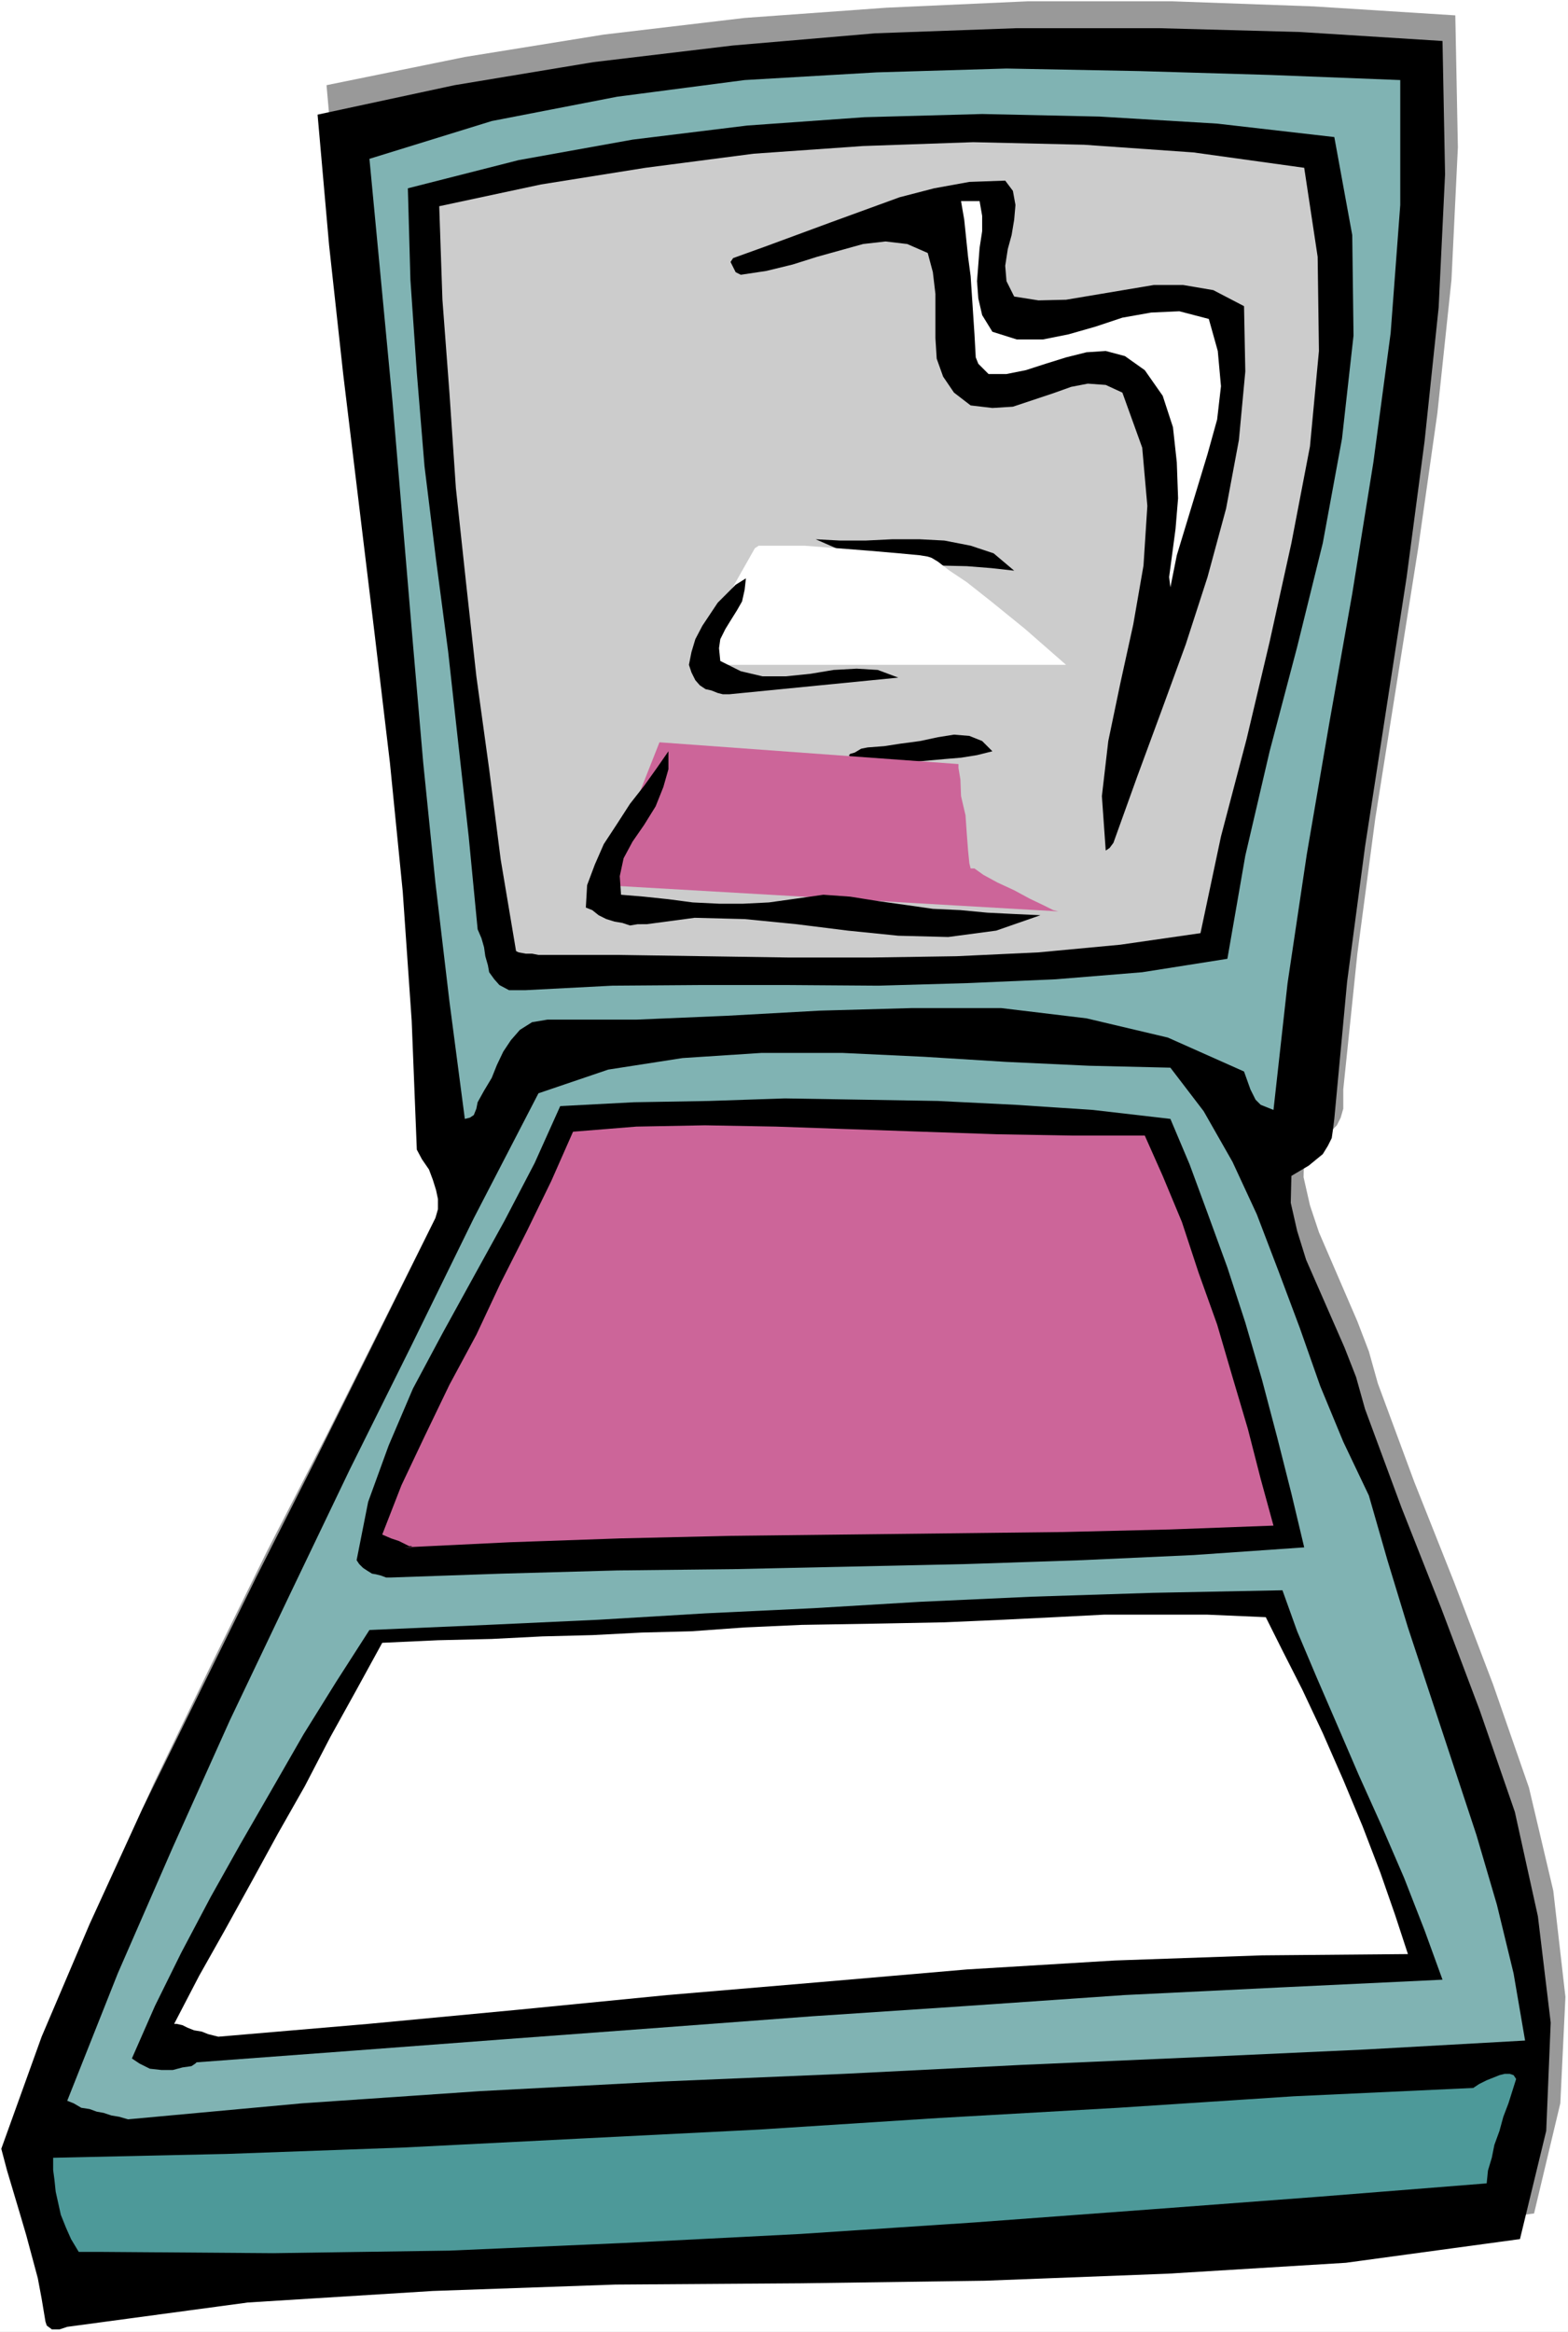
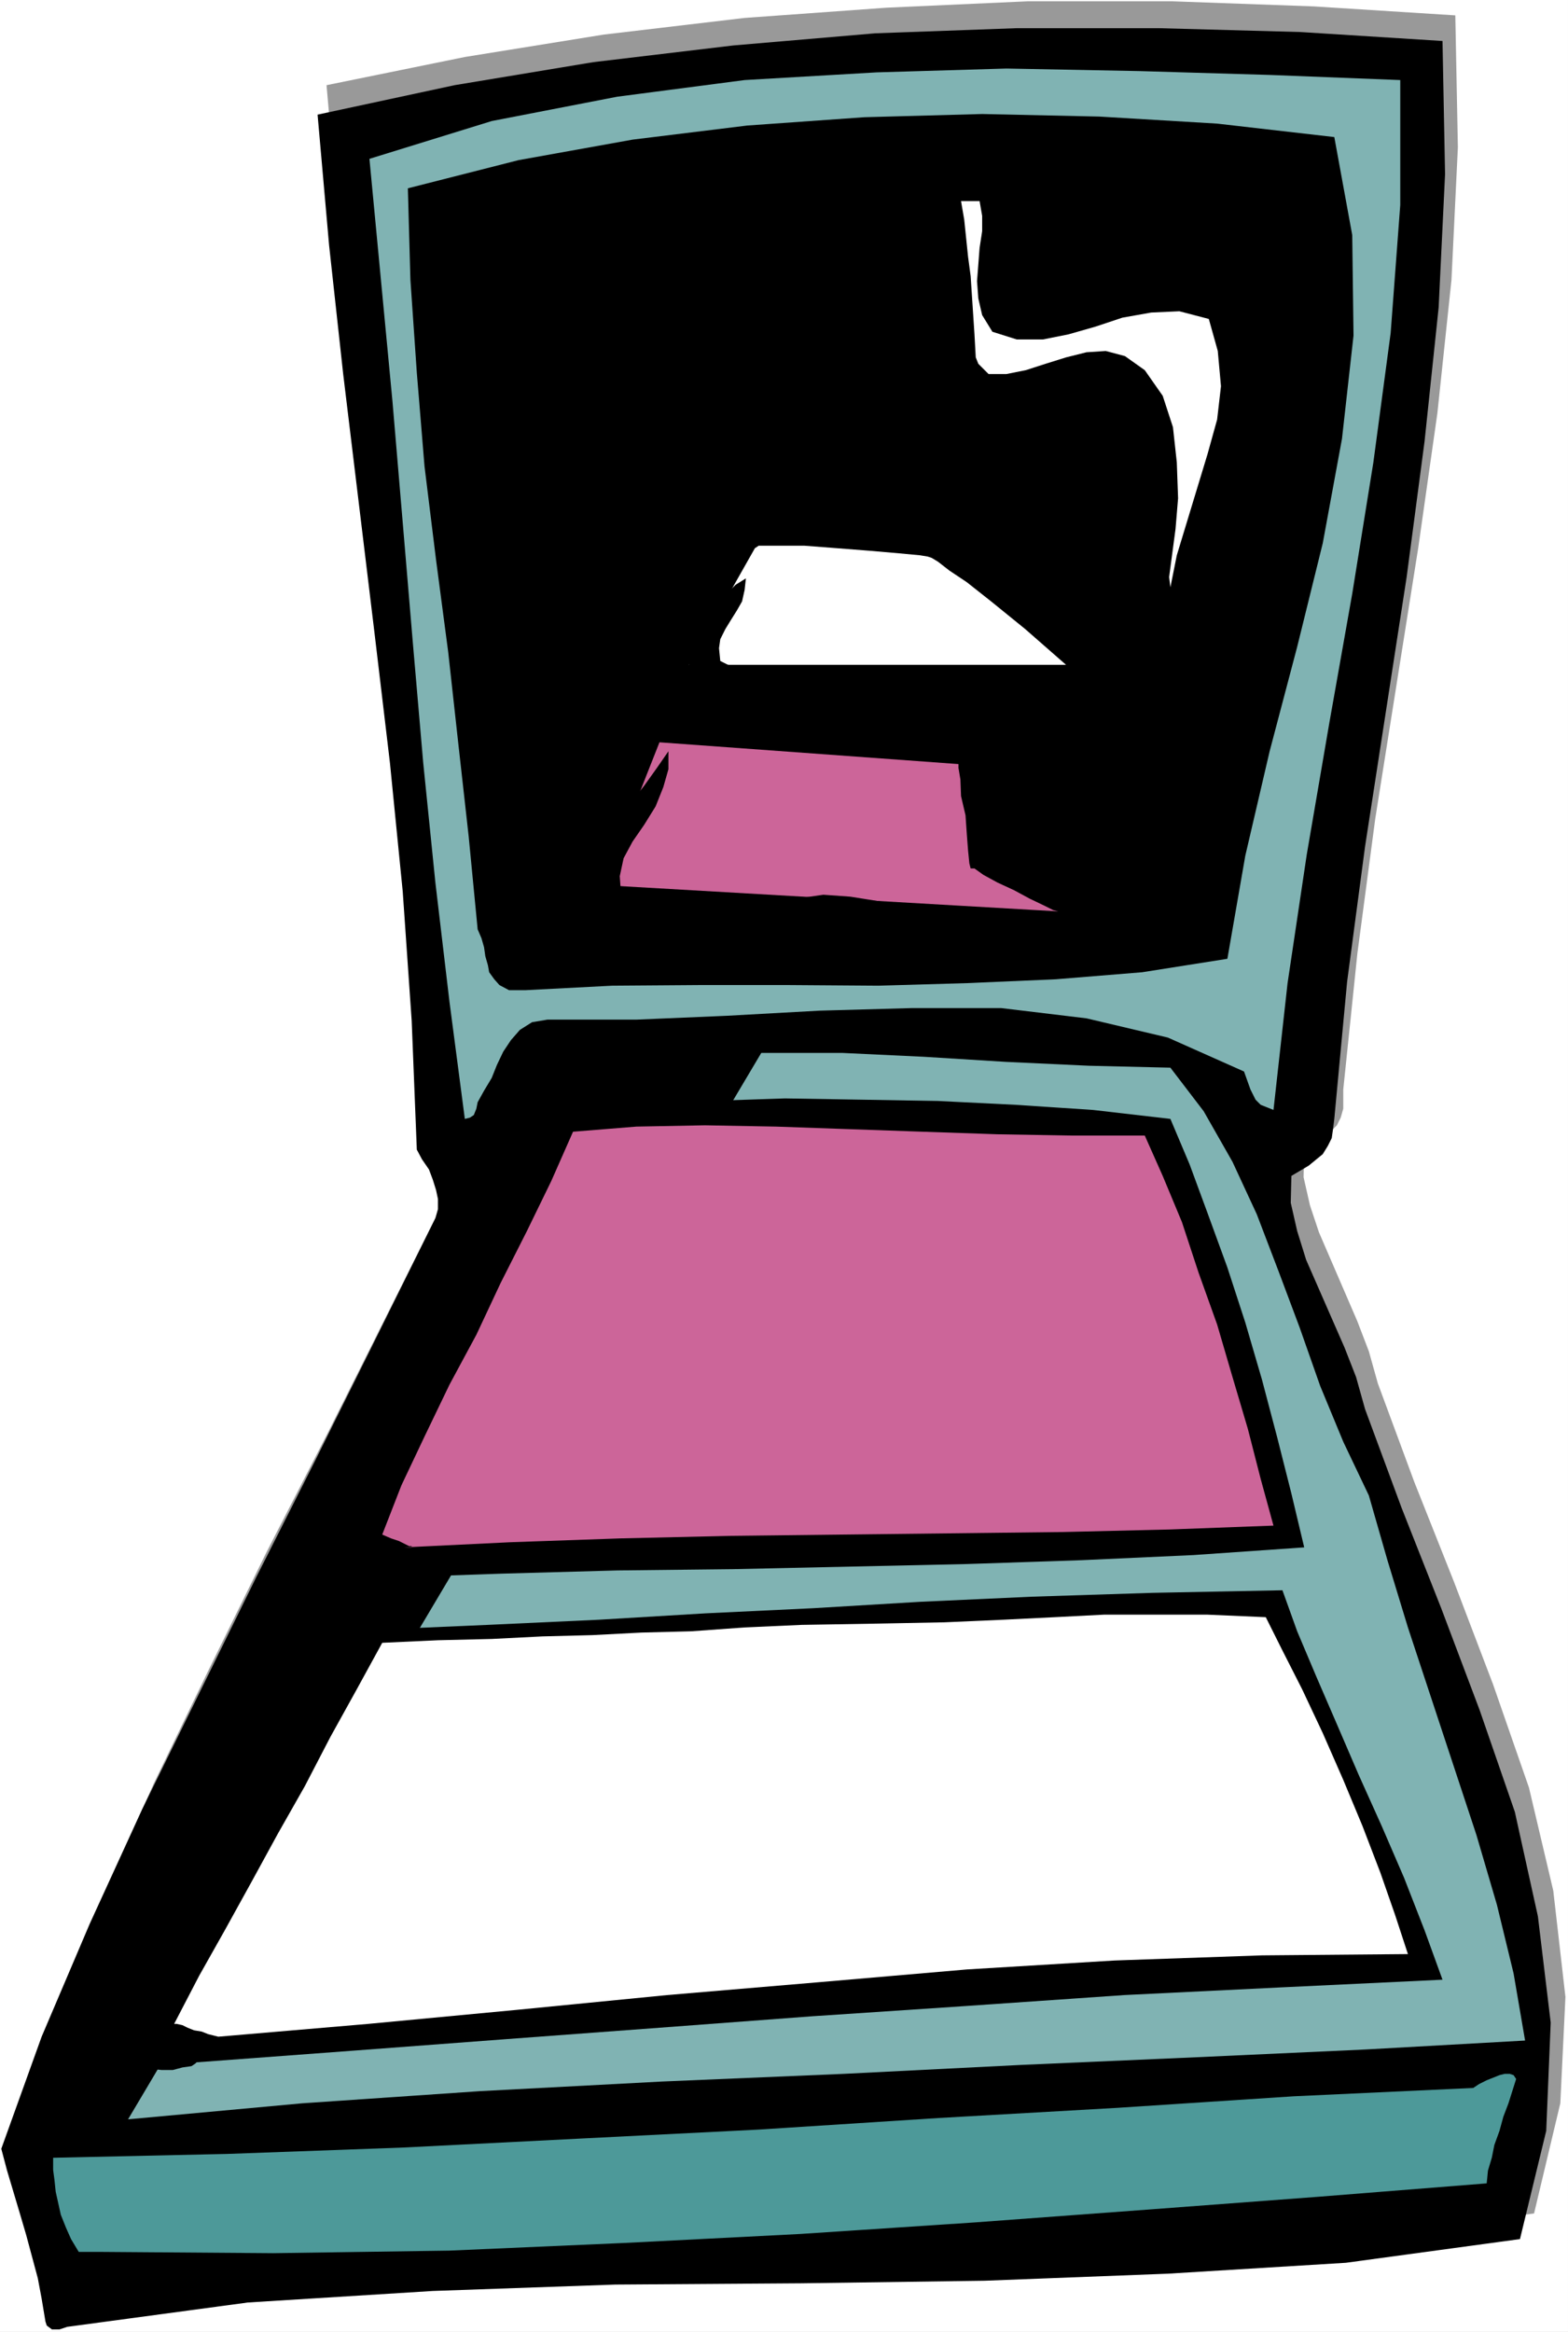
<svg xmlns="http://www.w3.org/2000/svg" xmlns:ns1="http://sodipodi.sourceforge.net/DTD/sodipodi-0.dtd" xmlns:ns2="http://www.inkscape.org/namespaces/inkscape" version="1.0" width="104.702mm" height="155.668mm" id="svg20" ns1:docname="Compact 4.wmf">
  <rect width="100%" height="100%" fill="#333333" stroke="none" />
  <ns1:namedview id="namedview20" pagecolor="#ffffff" bordercolor="#000000" borderopacity="0.25" ns2:showpageshadow="2" ns2:pageopacity="0.0" ns2:pagecheckerboard="0" ns2:deskcolor="#d1d1d1" ns2:document-units="mm" />
  <defs id="defs1">
    <pattern id="WMFhbasepattern" patternUnits="userSpaceOnUse" width="6" height="6" x="0" y="0" />
  </defs>
  <path style="fill:#ffffff;fill-opacity:1;fill-rule:evenodd;stroke:none" d="M 0,588.353 H 395.723 V 0 H 0 Z" id="path1" />
  <path style="fill:#999999;fill-opacity:1;fill-rule:evenodd;stroke:none" d="m 19.875,580.274 45.89,-5.979 46.375,-2.747 46.213,-1.778 46.86,-0.323 46.213,-0.646 45.89,-1.293 45.244,-3.232 44.598,-5.817 6.625,-27.794 1.293,-26.824 -3.07,-26.824 -6.14,-26.016 -9.049,-26.016 -9.857,-25.855 -10.018,-25.208 -9.21,-24.885 -2.262,-8.08 -2.909,-7.595 -9.695,-22.461 -2.262,-6.787 -1.616,-7.11 0.162,-6.948 4.686,-2.909 1.939,-1.616 1.616,-1.616 0.97,-1.939 0.646,-2.262 v -4.848 l 3.555,-34.257 4.524,-34.096 10.826,-68.191 4.848,-34.096 3.555,-33.611 1.616,-33.449 L 367.284,3.878 331.573,1.616 295.701,0.323 h -36.195 l -35.71,1.616 -35.872,2.585 -35.549,4.201 -35.064,5.656 -34.902,7.11 2.909,32.965 4.04,32.803 8.402,65.444 3.878,32.641 3.232,32.803 2.262,32.641 1.454,32.803 2.909,4.848 0.97,2.262 0.97,3.07 0.323,2.262 v 2.585 l -0.646,2.262 -30.701,61.243 -15.027,29.248 -14.543,29.571 -14.058,29.086 -12.927,28.925 -12.119,28.278 -10.018,28.44 2.909,11.15 3.232,10.342 2.585,10.342 0.646,5.171 0.323,5.333 0.323,0.97 0.97,0.646 1.616,1.293 0.646,0.323 h 0.97 z" id="path2" />
  <path style="fill:#000000;fill-opacity:1;fill-rule:evenodd;stroke:none" d="m 16.966,587.061 45.567,-6.14 46.698,-2.909 46.052,-1.616 47.021,-0.323 46.213,-0.646 46.213,-1.778 44.921,-2.747 43.951,-5.979 6.625,-27.309 1.131,-27.309 -3.232,-26.824 -5.817,-26.339 -8.887,-25.693 -9.695,-25.693 -10.018,-25.37 -9.21,-24.885 -2.262,-8.08 -2.909,-7.433 -9.695,-22.138 -2.262,-7.272 -1.616,-7.11 0.162,-6.787 4.363,-2.585 3.555,-2.909 1.293,-2.101 0.97,-1.939 0.323,-2.262 0.323,-2.585 3.232,-34.581 4.524,-34.096 10.503,-68.03 4.524,-34.257 3.555,-33.773 1.616,-33.611 L 364.052,10.342 328.18,8.08 292.47,7.11 H 256.598 l -35.71,1.293 -35.872,3.07 -35.226,4.201 -35.064,5.817 -34.579,7.433 2.909,32.965 3.555,32.48 7.918,65.444 3.878,32.641 3.232,32.48 2.262,32.641 1.293,32.48 1.293,2.424 1.777,2.585 0.97,2.585 0.808,2.585 0.485,2.262 v 2.585 l -0.646,2.262 -15.674,31.672 -14.704,29.571 -14.866,29.41 -28.762,58.496 -13.25,28.925 -12.119,28.44 -10.18,28.278 1.454,5.494 3.232,10.827 1.616,5.494 2.909,10.827 0.97,5.171 0.97,5.817 0.323,0.97 1.293,0.97 h 0.97 0.97 z" id="path3" />
  <path style="fill:#4d9999;fill-opacity:1;fill-rule:evenodd;stroke:none" d="m 25.369,568.154 43.628,0.323 44.436,-0.646 44.274,-1.939 44.274,-2.262 43.951,-2.909 43.628,-3.232 42.982,-3.232 42.659,-3.393 0.323,-3.232 0.97,-3.232 0.646,-3.232 1.293,-3.555 0.97,-3.555 1.293,-3.393 0.97,-3.07 0.97,-3.07 -0.646,-0.97 -0.97,-0.323 h -1.293 l -1.293,0.323 -1.616,0.646 -1.616,0.646 -1.939,0.97 -1.454,0.97 -45.244,2.101 -44.436,2.909 -45.406,2.585 -45.244,2.909 -44.921,2.262 -44.598,2.262 -44.598,1.616 -43.951,0.97 v 3.07 l 0.323,2.424 0.323,3.07 0.646,2.909 0.646,2.909 1.293,3.232 1.293,2.909 1.939,3.232 h 1.616 1.777 1.131 z" id="path4" />
-   <path style="fill:#80b3b3;fill-opacity:1;fill-rule:evenodd;stroke:none" d="m 32.317,534.705 43.951,-4.04 44.921,-3.07 45.89,-2.424 45.89,-1.939 44.921,-2.262 44.274,-1.939 42.335,-1.939 40.396,-2.262 -2.909,-16.967 -4.201,-17.29 -5.171,-17.613 -5.655,-17.129 -5.817,-17.613 -5.817,-17.613 -5.171,-16.967 -4.686,-16.321 -6.463,-13.574 -5.817,-14.058 -5.171,-14.705 -5.332,-14.22 -5.494,-14.382 -6.14,-13.25 -7.271,-12.766 -8.402,-10.988 -20.521,-0.485 -20.845,-0.97 -20.845,-1.293 -20.521,-0.97 H 192.125 l -19.875,1.293 -18.744,2.909 -17.613,5.979 -16.32,31.51 -15.674,31.995 -15.674,31.51 -15.189,31.672 -15.027,31.51 -14.381,31.995 -13.896,31.833 -12.765,32.157 1.616,0.646 1.939,1.131 2.101,0.323 1.777,0.646 1.777,0.323 1.939,0.646 1.939,0.323 z" id="path5" />
+   <path style="fill:#80b3b3;fill-opacity:1;fill-rule:evenodd;stroke:none" d="m 32.317,534.705 43.951,-4.04 44.921,-3.07 45.89,-2.424 45.89,-1.939 44.921,-2.262 44.274,-1.939 42.335,-1.939 40.396,-2.262 -2.909,-16.967 -4.201,-17.29 -5.171,-17.613 -5.655,-17.129 -5.817,-17.613 -5.817,-17.613 -5.171,-16.967 -4.686,-16.321 -6.463,-13.574 -5.817,-14.058 -5.171,-14.705 -5.332,-14.22 -5.494,-14.382 -6.14,-13.25 -7.271,-12.766 -8.402,-10.988 -20.521,-0.485 -20.845,-0.97 -20.845,-1.293 -20.521,-0.97 H 192.125 z" id="path5" />
  <path style="fill:#000000;fill-opacity:1;fill-rule:evenodd;stroke:none" d="m 49.607,520.323 39.104,-2.909 38.619,-2.909 39.104,-2.909 38.781,-2.909 38.781,-2.585 39.75,-2.747 39.588,-1.939 40.72,-1.939 -4.524,-12.443 -5.171,-13.25 -5.655,-13.089 -5.817,-12.927 -5.494,-12.766 -5.171,-11.958 -4.848,-11.473 -3.716,-10.342 -32.802,0.646 -30.378,0.97 -28.277,1.293 -26.985,1.616 -27.146,1.293 -26.985,1.616 -27.954,1.293 -29.893,1.293 -8.402,13.089 -8.241,13.25 -8.079,14.058 -7.918,13.735 -7.433,13.25 -7.433,14.058 -6.625,13.412 -5.817,13.25 1.939,1.293 2.585,1.293 2.909,0.323 h 2.909 l 2.424,-0.646 2.262,-0.323 0.97,-0.646 z" id="path6" />
  <path style="fill:#ffffff;fill-opacity:1;fill-rule:evenodd;stroke:none" d="m 55.101,513.86 37.811,-3.232 37.649,-3.555 37.811,-3.717 38.134,-3.232 37.488,-3.232 37.326,-2.262 37.165,-1.293 36.841,-0.323 -3.232,-9.857 -3.716,-10.665 -4.524,-11.796 -4.848,-11.635 -5.171,-11.796 -5.171,-10.988 -5.009,-9.857 -4.201,-8.403 -14.866,-0.646 h -13.412 -12.442 l -12.604,0.646 -13.088,0.646 -14.704,0.646 -16.643,0.323 -19.39,0.323 -14.381,0.646 -13.412,0.97 -12.604,0.323 -12.442,0.646 -12.604,0.323 -12.765,0.646 -13.573,0.323 -14.058,0.646 -6.463,11.796 -6.625,11.958 -6.463,12.443 -6.787,11.958 -6.625,12.119 -6.787,12.281 -6.463,11.473 -6.302,12.119 h 0.646 l 1.454,0.323 1.293,0.646 1.616,0.646 1.939,0.323 1.616,0.646 1.293,0.323 z" id="path7" />
  <path style="fill:#000000;fill-opacity:1;fill-rule:evenodd;stroke:none" d="m 98.729,397.999 27.954,-0.97 29.085,-0.808 29.247,-0.323 29.57,-0.646 29.409,-0.646 28.924,-0.97 28.277,-1.293 27.954,-1.939 -3.232,-13.574 -3.555,-14.058 -3.878,-14.705 -4.201,-14.382 -4.524,-13.897 -5.009,-13.735 -4.524,-12.281 -4.848,-11.473 -19.552,-2.262 -19.552,-1.293 -19.552,-0.97 -19.229,-0.323 -19.39,-0.323 -19.229,0.646 -18.905,0.323 -18.582,0.97 -6.463,14.382 -7.595,14.543 -7.756,14.058 -7.918,14.382 -7.433,13.897 -6.14,14.382 -5.171,14.22 -2.909,14.705 0.646,0.97 0.97,0.97 0.97,0.646 1.293,0.808 0.97,0.162 1.293,0.323 1.293,0.485 z" id="path8" />
  <path style="fill:#cc6599;fill-opacity:1;fill-rule:evenodd;stroke:none" d="m 101.96,390.404 26.662,-1.293 27.793,-0.97 27.954,-0.646 27.954,-0.323 28.439,-0.323 27.631,-0.323 26.985,-0.646 26.015,-0.97 -3.232,-11.796 -3.232,-12.604 -3.878,-13.089 -3.878,-13.25 -4.686,-13.089 -4.201,-12.766 -4.848,-11.635 -4.524,-10.18 h -18.582 l -18.582,-0.323 -18.905,-0.646 -18.582,-0.646 -18.421,-0.646 -17.936,-0.323 -17.29,0.323 -15.997,1.293 -5.494,12.443 -6.14,12.604 -6.625,13.089 -6.14,13.089 -6.787,12.604 -6.302,13.089 -5.817,12.281 -4.848,12.443 2.262,0.97 1.939,0.646 1.293,0.646 1.293,0.646 h 0.646 v 0.323 h -0.646 z" id="path9" />
  <path style="fill:#80b3b3;fill-opacity:1;fill-rule:evenodd;stroke:none" d="m 120.543,278.098 1.616,-2.909 1.939,-3.232 1.293,-3.232 1.616,-3.393 1.939,-2.909 2.262,-2.585 3.07,-1.939 3.878,-0.646 h 22.46 l 22.784,-0.97 23.43,-1.293 23.107,-0.646 h 22.784 l 21.491,2.585 20.521,4.848 19.229,8.564 1.616,4.525 1.293,2.585 1.293,1.293 1.616,0.646 1.616,0.646 3.555,-31.995 4.848,-32.48 5.655,-32.965 5.817,-32.803 5.332,-33.126 4.363,-32.641 2.424,-32.318 V 20.199 l -32.963,-1.293 -32.802,-0.97 -33.61,-0.646 -32.802,0.97 -33.287,1.939 -32.156,4.201 -31.671,6.14 -30.863,9.534 5.817,61.243 2.585,30.541 2.585,30.702 2.585,29.894 3.07,30.218 3.555,30.056 3.878,29.571 1.293,-0.323 0.97,-0.646 0.646,-1.616 z" id="path10" />
  <path style="fill:#000000;fill-opacity:1;fill-rule:evenodd;stroke:none" d="m 132.662,249.82 21.814,-1.131 22.137,-0.162 h 22.299 l 22.784,0.162 22.299,-0.646 22.46,-0.97 21.814,-1.778 21.491,-3.393 4.524,-26.016 6.14,-26.339 6.948,-26.339 6.463,-26.178 4.848,-26.339 2.909,-26.016 -0.323,-25.37 -4.524,-24.723 -29.57,-3.393 -29.732,-1.778 -29.57,-0.646 -29.732,0.808 -29.57,2.101 -28.924,3.555 -28.762,5.171 -27.954,7.11 0.646,23.108 1.616,23.431 1.939,23.592 2.909,23.592 3.07,23.269 2.585,23.431 2.585,23.108 2.262,23.431 0.97,2.262 0.646,2.262 0.323,2.262 0.646,2.262 0.323,1.778 1.293,1.778 1.293,1.454 2.424,1.293 h 1.131 1.293 0.97 z" id="path11" />
-   <path style="fill:#cccccc;fill-opacity:1;fill-rule:evenodd;stroke:none" d="m 135.893,240.932 h 20.521 l 21.168,0.323 21.168,0.323 h 21.491 l 21.168,-0.323 20.683,-0.97 20.683,-1.939 20.198,-2.909 5.171,-24.4 6.463,-24.562 5.817,-24.562 5.494,-24.885 4.686,-24.4 2.262,-24.077 -0.323,-23.754 -3.393,-22.461 -27.954,-3.878 -27.631,-1.939 -27.954,-0.646 -27.793,0.97 -27.631,1.939 -27.308,3.555 -26.338,4.201 -25.692,5.494 0.808,23.592 1.777,23.592 1.616,23.915 2.585,24.077 2.585,23.431 3.232,23.431 2.909,22.784 3.878,23.108 0.646,0.323 1.777,0.323 h 1.616 z" id="path12" />
  <path style="fill:#000000;fill-opacity:1;fill-rule:evenodd;stroke:none" d="m 280.997,212.654 5.979,-16.644 6.14,-16.644 6.14,-16.805 5.494,-16.967 4.686,-17.29 3.232,-17.29 1.616,-17.29 -0.323,-16.482 -7.756,-4.04 -7.595,-1.293 h -7.433 l -22.137,3.717 -6.948,0.162 -6.14,-0.97 -1.939,-3.878 -0.323,-3.878 0.646,-4.201 0.97,-3.555 0.646,-3.878 0.323,-3.717 -0.646,-3.555 -1.939,-2.585 -9.049,0.323 -8.887,1.616 -8.726,2.262 -17.29,6.302 -16.643,6.14 -8.079,2.909 -0.646,0.97 0.646,1.293 0.646,1.293 1.293,0.646 6.463,-0.97 6.625,-1.616 6.14,-1.939 11.634,-3.232 5.655,-0.646 5.494,0.646 5.171,2.262 1.293,4.848 0.646,5.494 v 5.656 5.494 l 0.323,5.171 1.616,4.525 2.747,4.04 4.201,3.232 5.494,0.646 5.171,-0.323 10.18,-3.393 4.524,-1.616 4.201,-0.808 4.524,0.323 4.201,1.939 5.009,13.897 1.293,14.705 -0.97,15.028 -2.585,14.866 -3.232,14.705 -3.07,14.705 -1.616,13.897 0.97,13.735 0.97,-0.646 z" id="path13" />
-   <path style="fill:#000000;fill-opacity:1;fill-rule:evenodd;stroke:none" d="m 221.21,192.778 3.232,-0.323 3.878,-0.323 h 3.232 l 3.555,-0.323 3.555,-0.323 3.878,-0.323 4.04,-0.646 3.878,-0.97 -2.585,-2.585 -3.232,-1.293 -3.878,-0.323 -4.04,0.646 -4.524,0.97 -4.848,0.646 -4.201,0.646 -4.201,0.323 -1.616,0.323 -1.616,0.97 -1.131,0.323 -0.323,0.323 0.323,0.646 1.131,0.646 0.485,0.323 1.131,0.323 h 0.808 l 1.131,0.323 h 0.97 z" id="path14" />
  <path style="fill:#ffffff;fill-opacity:1;fill-rule:evenodd;stroke:none" d="m 295.378,148.179 1.616,-8.08 7.756,-25.531 2.424,-8.726 0.97,-8.403 -0.808,-8.888 -2.262,-8.08 -7.433,-1.939 -7.11,0.323 -7.271,1.293 -6.787,2.262 -6.787,1.939 -6.463,1.293 h -6.625 l -6.14,-1.939 -2.585,-4.201 -0.97,-4.201 -0.323,-4.363 0.323,-4.201 0.323,-4.201 0.646,-4.201 v -3.878 l -0.646,-3.717 h -4.686 l 0.808,4.686 0.97,9.372 0.646,4.848 0.97,14.705 0.323,5.817 0.646,1.616 2.585,2.585 h 4.524 l 4.848,-0.97 5.009,-1.616 5.171,-1.616 5.171,-1.293 4.848,-0.323 4.848,1.293 5.009,3.555 4.524,6.464 2.585,7.918 0.97,8.888 0.323,9.049 -0.646,7.756 -1.616,12.119 z" id="path15" />
  <path style="fill:#000000;fill-opacity:1;fill-rule:evenodd;stroke:none" d="m 255.951,143.978 -5.171,-4.363 -5.817,-1.939 -6.625,-1.293 -6.14,-0.323 h -7.11 l -6.625,0.323 h -6.463 l -6.14,-0.323 5.171,2.262 5.817,2.101 6.625,0.808 6.787,1.131 6.787,0.323 6.948,0.162 6.14,0.485 z" id="path16" />
  <path style="fill:#cc6599;fill-opacity:1;fill-rule:evenodd;stroke:none" d="m 166.433,187.284 -14.22,36.035 114.887,6.625 -1.293,-0.323 -2.262,-1.131 -3.716,-1.778 -3.878,-2.101 -4.201,-1.939 -3.555,-1.939 -2.262,-1.616 h -0.97 l -0.323,-1.293 -0.323,-3.232 -0.323,-4.201 -0.323,-4.686 -1.131,-4.848 -0.162,-4.201 -0.485,-2.909 v -0.97 z" id="path17" />
  <path style="fill:#000000;fill-opacity:1;fill-rule:evenodd;stroke:none" d="m 163.201,233.176 12.119,-1.616 12.604,0.323 13.088,1.293 12.927,1.616 12.765,1.293 12.604,0.323 12.119,-1.616 11.149,-3.878 -6.948,-0.323 -6.463,-0.323 -6.787,-0.646 -6.948,-0.323 -6.787,-0.97 -6.948,-0.97 -7.11,-1.131 -6.787,-0.485 -6.787,0.97 -6.948,0.97 -6.463,0.323 h -6.14 l -6.625,-0.323 -6.14,-0.808 -6.14,-0.646 -5.817,-0.485 -0.323,-4.686 0.97,-4.525 2.262,-4.201 2.909,-4.201 2.909,-4.686 1.939,-4.848 1.293,-4.525 v -4.525 l -2.909,4.201 -3.232,4.525 -3.555,4.525 -3.232,5.009 -3.393,5.171 -2.262,5.171 -1.939,5.171 -0.323,5.656 1.616,0.646 1.616,1.293 1.939,0.97 2.101,0.646 1.939,0.323 1.939,0.646 1.939,-0.323 z" id="path18" />
  <path style="fill:#ffffff;fill-opacity:1;fill-rule:evenodd;stroke:none" d="m 190.509,138.322 -16.643,29.41 h 95.174 l -10.341,-9.049 -8.564,-6.948 -6.14,-4.848 -4.363,-2.909 -2.909,-2.262 -1.616,-0.97 -0.97,-0.323 -1.939,-0.323 -5.171,-0.485 -7.433,-0.646 -8.241,-0.646 -8.402,-0.646 h -6.463 -5.009 z" id="path19" />
  <path style="fill:#000000;fill-opacity:1;fill-rule:evenodd;stroke:none" d="m 184.046,175.165 42.659,-4.201 -5.171,-1.939 -5.332,-0.323 -5.817,0.323 -5.817,0.97 -6.302,0.646 h -5.817 l -5.494,-1.293 -5.171,-2.585 -0.323,-3.232 0.323,-2.262 1.293,-2.585 1.293,-2.101 1.616,-2.585 1.293,-2.262 0.646,-2.909 0.323,-2.909 -2.585,1.616 -2.262,2.262 -2.262,2.262 -1.939,2.909 -1.939,2.909 -1.777,3.393 -0.97,3.232 -0.646,3.232 0.646,1.939 0.97,1.939 1.131,1.293 1.454,0.97 1.454,0.323 1.616,0.646 1.293,0.323 z" id="path20" />
</svg>